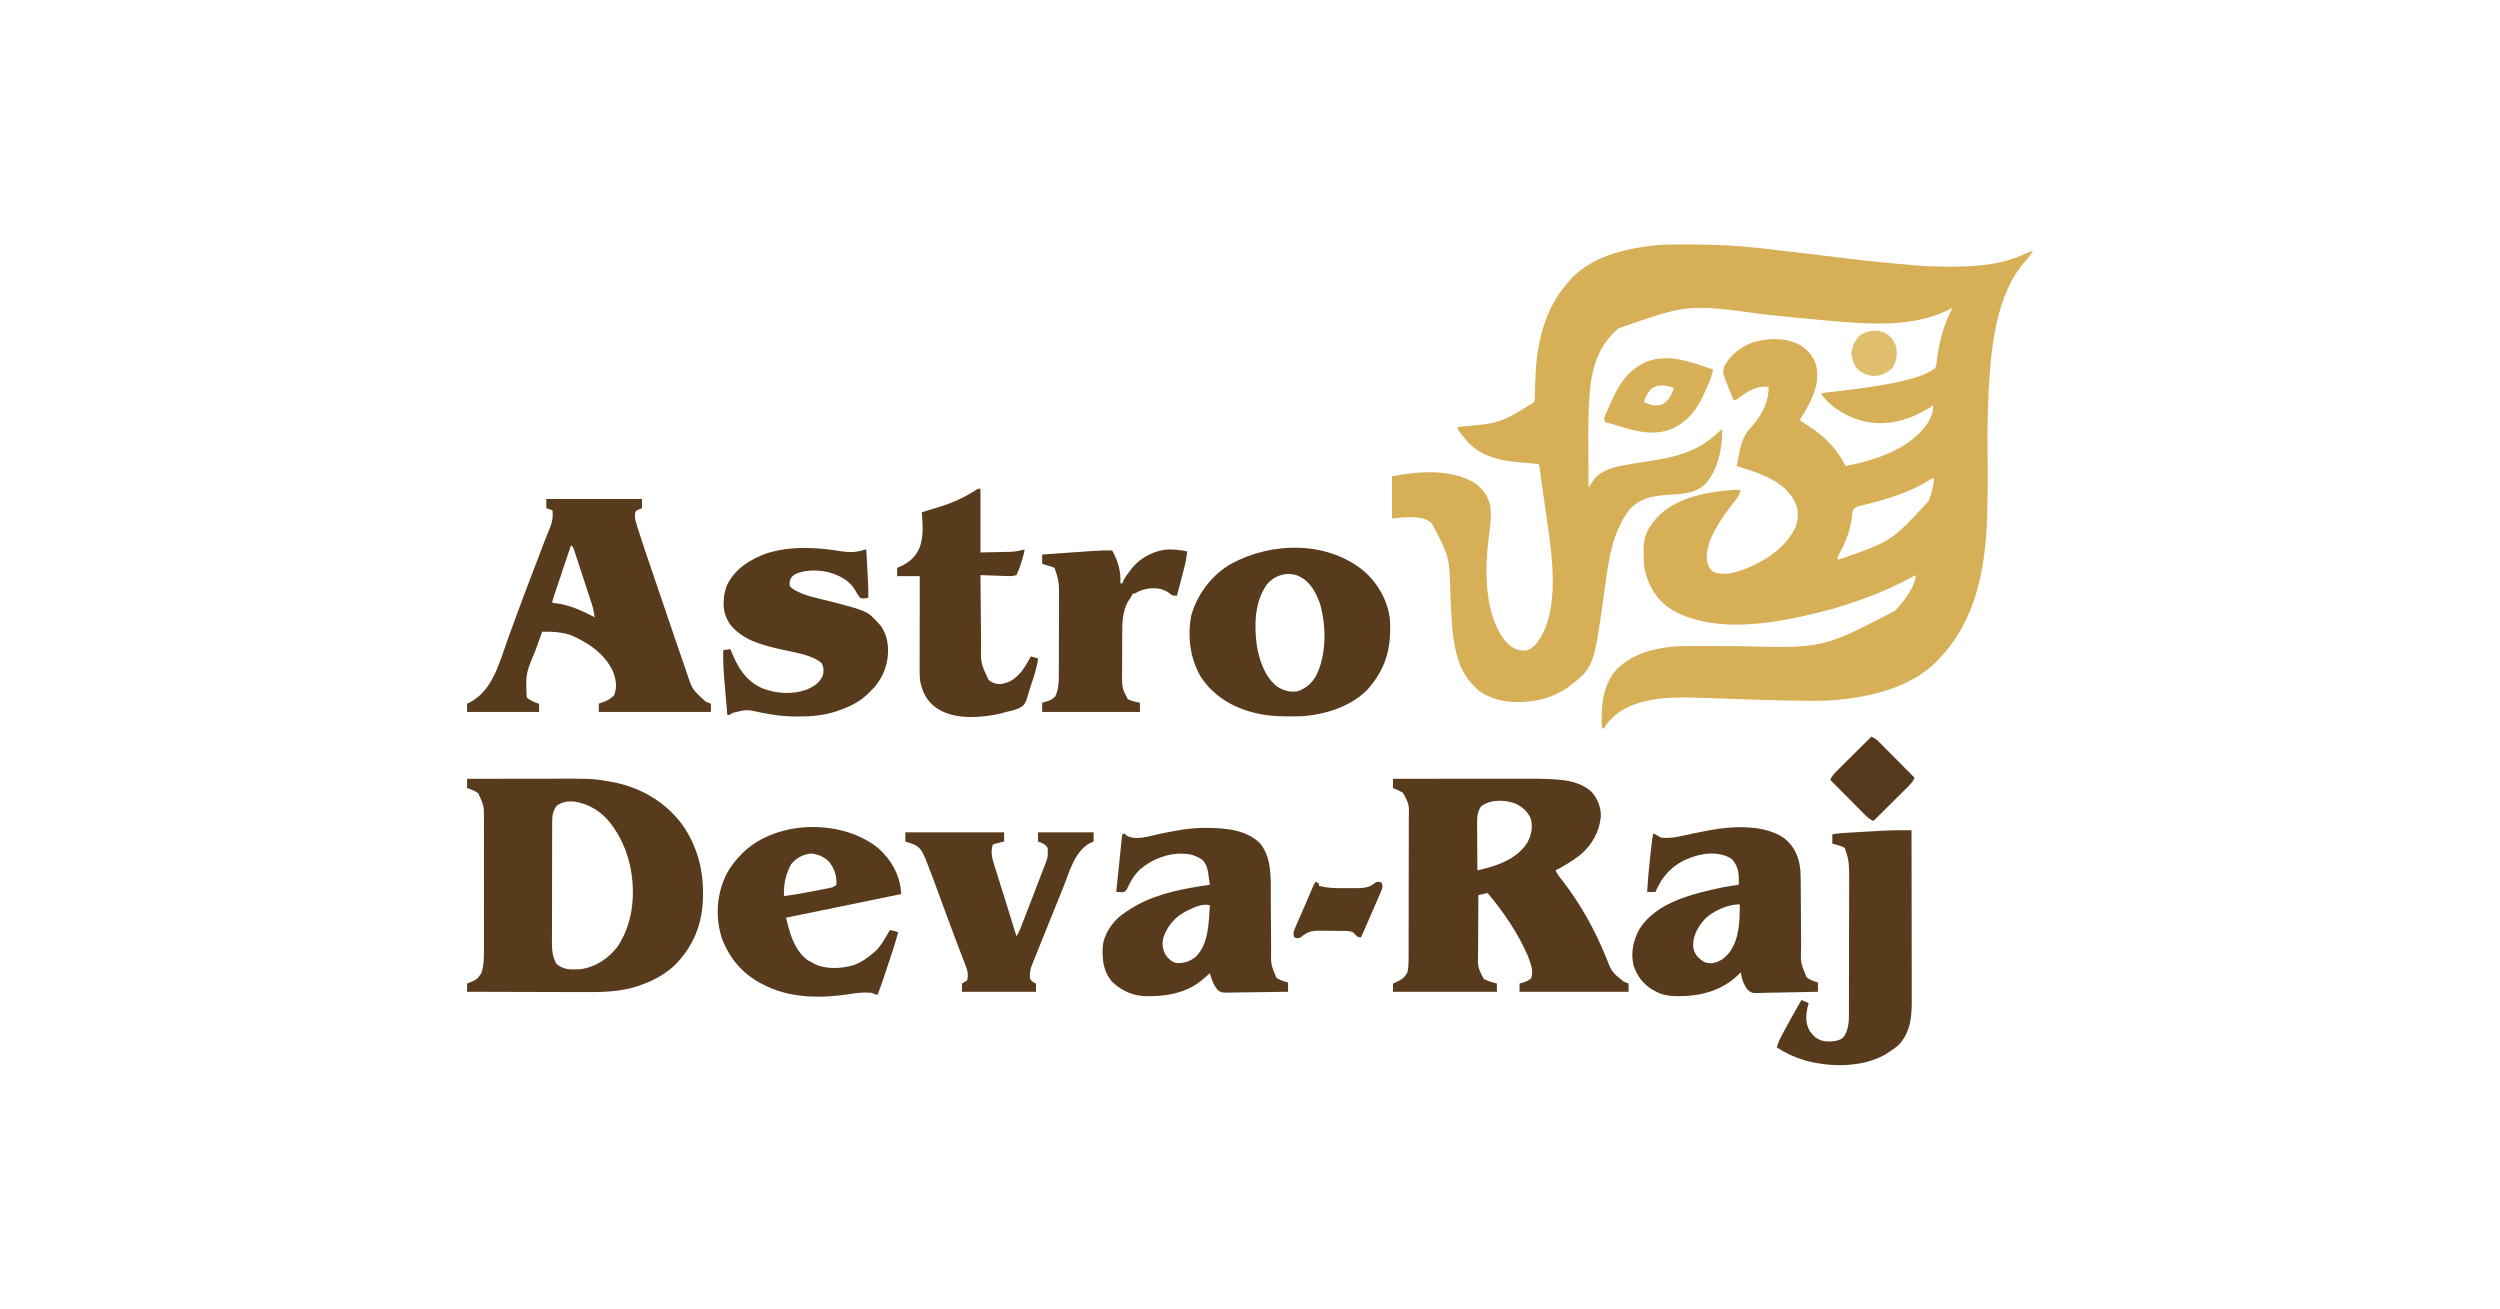
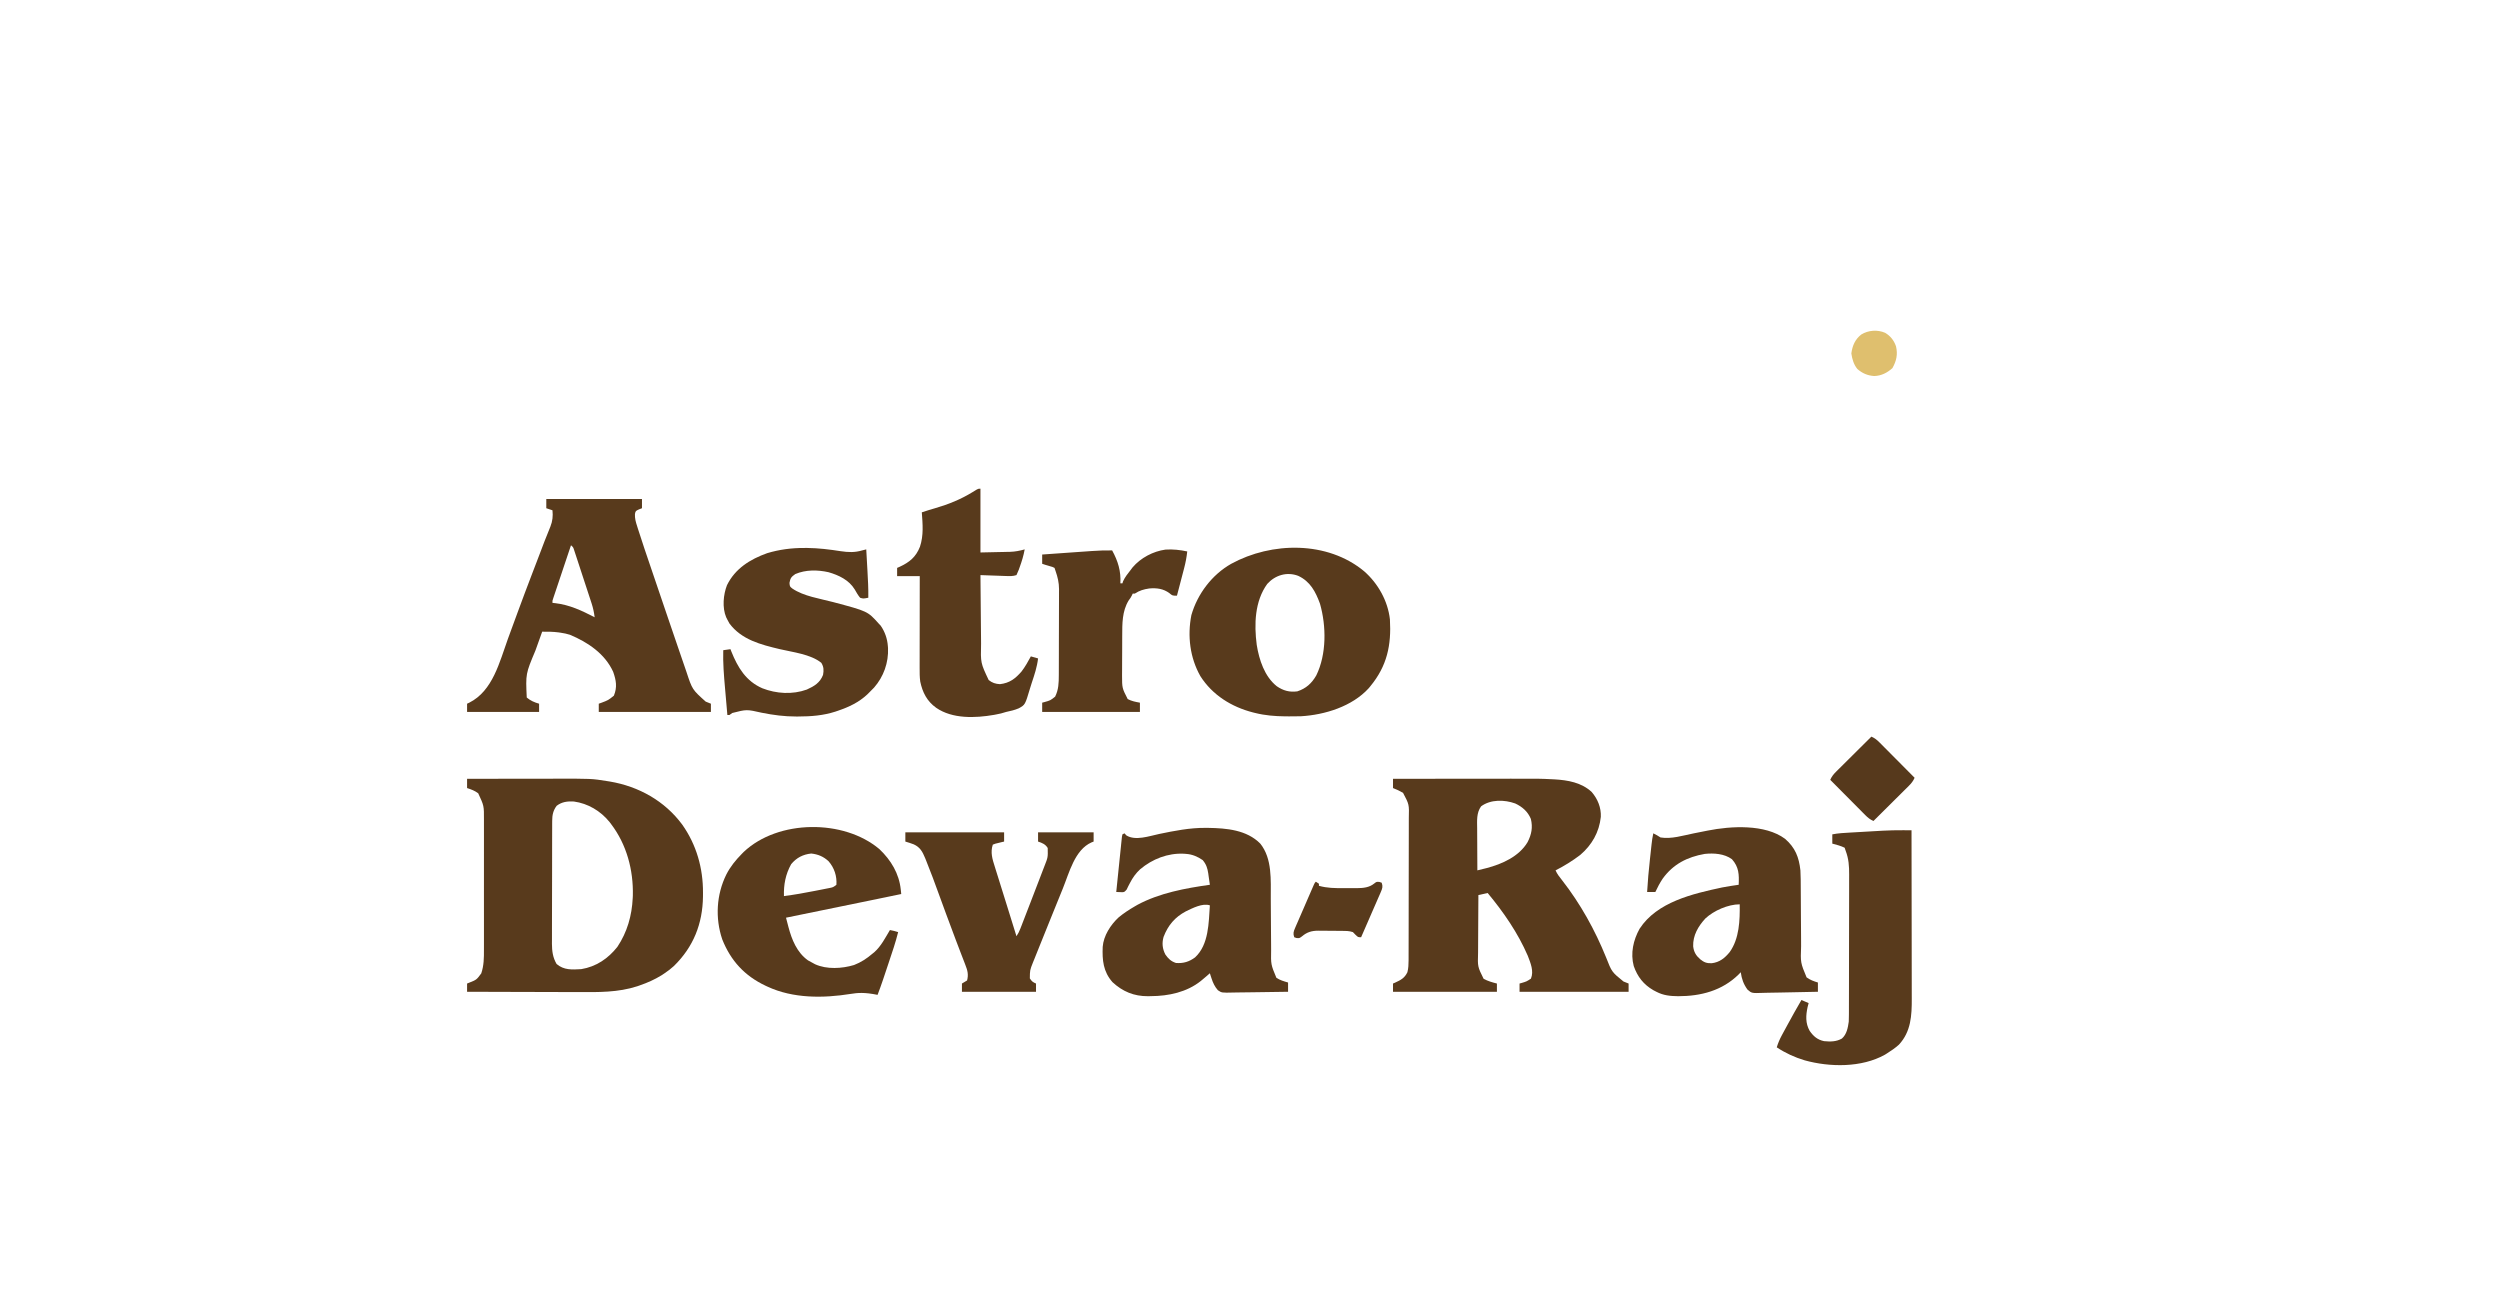
<svg xmlns="http://www.w3.org/2000/svg" width="2430" height="1272">
-   <path d="M0 0 C1.251 0.005 2.502 0.011 3.791 0.016 C25.14 0.122 46.164 0.999 67.375 3.375 C68.546 3.506 69.717 3.637 70.923 3.772 C91.057 6.037 111.174 8.446 131.287 10.88 C175.759 16.327 175.759 16.327 220.375 20.375 C221.658 20.47 222.94 20.565 224.262 20.663 C233.844 21.337 243.395 21.578 253 21.562 C253.737 21.562 254.474 21.561 255.233 21.56 C280.025 21.492 304.603 19.763 327.258 8.828 C329.695 7.692 331.754 6.87 334.375 6.375 C332.463 9.765 330.462 12.471 327.75 15.25 C298.041 48.333 293.516 101.024 291.301 143.238 C291.257 144.077 291.213 144.915 291.167 145.778 C290.211 164.421 290.169 183.03 290.296 201.693 C290.346 209.176 290.378 216.66 290.402 224.145 C290.406 225.354 290.406 225.354 290.411 226.588 C290.444 238.433 290.285 250.262 289.93 262.102 C289.909 262.8 289.889 263.498 289.867 264.217 C288.364 313.803 279.52 364.106 244.375 401.375 C243.701 402.125 243.027 402.875 242.332 403.648 C215.642 432.191 171.622 441.097 134.375 443.375 C128.881 443.534 123.39 443.55 117.895 443.539 C116.691 443.539 116.691 443.539 115.463 443.538 C100.638 443.52 85.829 443.13 71.012 442.648 C69.918 442.613 68.823 442.578 67.696 442.541 C57.523 442.211 47.351 441.868 37.18 441.506 C31.534 441.306 25.888 441.12 20.242 440.942 C18.138 440.873 16.035 440.799 13.932 440.719 C-13.949 439.664 -50.139 438.973 -72.625 458.375 C-78.275 463.881 -78.275 463.881 -82.625 470.375 C-83.285 470.375 -83.945 470.375 -84.625 470.375 C-85.2 450.144 -84.735 429.859 -70.844 413.688 C-53.867 395.994 -28.131 390.83 -4.36 390.327 C1.165 390.272 6.69 390.299 12.216 390.33 C15.405 390.348 18.594 390.358 21.784 390.366 C30.846 390.391 39.909 390.426 48.971 390.471 C130.244 392.521 130.244 392.521 200.188 356.125 C207.825 348.162 220.375 332.698 220.375 321.375 C219.809 321.686 219.243 321.997 218.66 322.318 C184.75 340.827 148.09 353.276 110.375 361.375 C109.428 361.582 108.48 361.789 107.504 362.002 C68.257 370.465 18.52 376.083 -17.625 354.375 C-31.846 345.027 -39.725 331.357 -43.226 314.929 C-44.001 309.969 -43.994 305.01 -44 300 C-44.024 298.94 -44.049 297.881 -44.074 296.789 C-44.118 284.887 -40.504 276.195 -32.625 267.375 C-32.113 266.77 -31.601 266.166 -31.074 265.543 C-12.615 245.252 19.553 240.276 45.348 238.366 C47.375 238.375 47.375 238.375 50.375 239.375 C48.83 244.173 46.085 247.493 43 251.375 C32.276 265.315 15.891 287.622 17.375 306.375 C18.171 311.411 19.382 314.47 23.188 317.938 C32.697 322.235 43.935 319.328 53.293 315.98 C73.277 308.329 93.867 295.103 103.402 275.234 C106.341 267.704 106.859 259.169 103.75 251.625 C102.999 250.186 102.208 248.768 101.375 247.375 C100.986 246.71 100.596 246.045 100.195 245.359 C88.767 228.182 65.097 221.079 46.375 215.375 C46.98 212.022 47.66 208.706 48.375 205.375 C48.585 204.313 48.585 204.313 48.799 203.23 C50.949 192.591 53.275 185.227 60.809 177.211 C70.28 166.745 77.973 152.725 77.375 138.375 C65.4 136.944 56.601 143.129 47.336 150.055 C45.375 151.375 45.375 151.375 43.375 151.375 C42.08 148.168 40.79 144.959 39.5 141.75 C38.953 140.395 38.953 140.395 38.395 139.012 C32.61 124.604 32.61 124.604 34.375 118.375 C40.751 106.498 51.754 98.339 64.52 94.406 C79.196 90.783 94.314 90.586 107.965 97.73 C115.889 102.648 120.774 108.455 123.684 117.355 C127.578 134.363 120.279 149.846 111.742 164.102 C110.622 165.861 109.499 167.618 108.375 169.375 C108.375 170.035 108.375 170.695 108.375 171.375 C110.453 172.81 112.53 174.133 114.688 175.438 C130.871 185.57 143.784 198.194 152.375 215.375 C180.632 209.817 214.706 199.055 231.715 174.152 C235.141 168.42 237.662 163.135 237.375 156.375 C236.611 156.883 235.846 157.391 235.059 157.914 C216.065 170.119 194.585 176.735 171.913 172.295 C154.961 168.515 138.978 159.311 128.375 145.375 C130.571 144.277 132.162 144.072 134.596 143.79 C135.912 143.634 135.912 143.634 137.256 143.475 C138.213 143.364 139.17 143.254 140.156 143.141 C142.205 142.897 144.253 142.653 146.301 142.408 C147.376 142.28 148.45 142.153 149.557 142.021 C167.978 139.821 186.276 137.537 204.375 133.375 C205.118 133.208 205.861 133.041 206.626 132.869 C217.294 130.421 230.495 127.035 239.375 120.375 C240.304 118.252 240.304 118.252 240.5 115.75 C240.711 114.28 240.711 114.28 240.926 112.781 C241.074 111.657 241.222 110.533 241.375 109.375 C244.038 92.195 247.951 76.693 256.375 61.375 C255.839 61.678 255.303 61.981 254.75 62.293 C219.801 80.974 175.67 77.573 137.688 74.25 C135.71 74.083 133.733 73.917 131.755 73.751 C111.83 72.072 91.956 69.995 72.082 67.795 C-1.025 57.929 -1.025 57.929 -68.43 81.516 C-87.696 97.834 -94.328 119.282 -96.445 143.781 C-97.881 162.038 -97.861 180.231 -97.762 198.533 C-97.741 202.818 -97.733 207.103 -97.723 211.389 C-97.702 219.718 -97.668 228.046 -97.625 236.375 C-97.22 235.752 -96.814 235.128 -96.396 234.486 C-95.861 233.671 -95.326 232.856 -94.774 232.017 C-94.245 231.208 -93.716 230.399 -93.171 229.565 C-84.596 217.413 -67.099 215.303 -53.545 212.866 C-49.393 212.168 -45.227 211.575 -41.059 210.978 C-16.759 207.47 6.808 202.376 25.375 185.375 C26.767 184.183 28.163 182.995 29.562 181.812 C30.491 181.008 31.419 180.204 32.375 179.375 C32.738 197.504 28.263 219.939 15.375 233.375 C5.67 242.46 -7.641 242.446 -20.188 243.312 C-34.72 244.342 -47.495 246.402 -57.773 257.746 C-76.281 281.608 -78.801 313.324 -82.871 342.184 C-92.655 411.378 -92.655 411.378 -117.875 430.688 C-127.713 437.374 -137.943 441.315 -149.625 443.375 C-150.723 443.572 -150.723 443.572 -151.844 443.773 C-169.97 446.353 -189.62 444.629 -204.625 433.375 C-207.125 431.062 -207.125 431.062 -209.625 428.375 C-210.098 427.895 -210.571 427.416 -211.059 426.922 C-231.114 405.46 -230.116 368.487 -231.854 341.284 C-232.76 303.261 -232.76 303.261 -250 270.938 C-255.928 265.846 -263.036 264.918 -270.562 265.125 C-271.31 265.13 -272.057 265.135 -272.826 265.141 C-278.194 265.215 -283.22 265.774 -288.625 266.375 C-288.625 252.845 -288.625 239.315 -288.625 225.375 C-263.363 220.323 -230.978 217.838 -208.031 231.973 C-199.871 237.943 -195.48 244.137 -193.07 253.957 C-191.902 262.922 -192.869 271.652 -194.062 280.562 C-195.28 290.173 -196.269 299.692 -196.625 309.375 C-196.666 310.331 -196.708 311.288 -196.75 312.273 C-197.293 336.522 -193.832 369.086 -176.539 387.609 C-170.879 392.702 -166.774 394.868 -159.09 394.688 C-154.111 394.056 -151.44 391.21 -148.062 387.75 C-126.663 359.924 -131.94 312.733 -136.13 280.49 C-137.213 272.441 -138.395 264.407 -139.592 256.374 C-140.434 250.715 -141.238 245.053 -142.027 239.387 C-142.255 237.757 -142.484 236.127 -142.712 234.497 C-143.042 232.134 -143.372 229.771 -143.698 227.408 C-143.998 225.237 -144.303 223.068 -144.609 220.898 C-144.782 219.66 -144.954 218.422 -145.132 217.146 C-145.335 214.475 -145.335 214.475 -146.625 213.375 C-148.737 213.122 -150.856 212.93 -152.977 212.762 C-154.318 212.647 -155.659 212.532 -157 212.416 C-159.101 212.239 -161.202 212.066 -163.304 211.904 C-181.914 210.444 -202.131 206.403 -215.078 191.728 C-224.625 180.364 -224.625 180.364 -224.625 177.375 C-223.926 177.305 -223.228 177.235 -222.508 177.163 C-183.233 173.629 -183.233 173.629 -150.625 153.375 C-149.687 149.941 -149.687 149.941 -149.742 146.109 C-149.717 145.407 -149.693 144.705 -149.667 143.982 C-149.615 142.478 -149.576 140.973 -149.547 139.469 C-149.467 135.5 -149.282 131.536 -149.102 127.57 C-149.067 126.78 -149.033 125.989 -148.998 125.174 C-147.591 95.074 -139.574 62.685 -119.625 39.375 C-119.004 38.594 -118.382 37.813 -117.742 37.008 C-96.756 11.631 -62.246 3.869 -31.013 0.659 C-20.7 -0.205 -10.34 -0.071 0 0 Z M232.312 229.875 C213.29 241.424 192.278 247.642 170.817 252.979 C169.761 253.249 168.705 253.519 167.617 253.797 C166.677 254.03 165.737 254.263 164.769 254.503 C162.215 255.433 161.018 256.23 159.375 258.375 C158.754 261.253 158.754 261.253 158.5 264.562 C156.901 277.109 152.888 288.213 146.878 299.324 C145.992 300.981 145.176 302.675 144.375 304.375 C144.705 305.035 145.035 305.695 145.375 306.375 C196.826 288.598 196.826 288.598 232.852 249.527 C236.108 242.301 237.526 235.231 238.375 227.375 C235.687 227.375 234.574 228.417 232.312 229.875 Z " fill="#D7AF56" transform="translate(1641.625,237.625)" />
  <path d="M0 0 C18.299 -0.023 36.599 -0.041 54.898 -0.052 C63.397 -0.057 71.896 -0.064 80.395 -0.075 C87.812 -0.085 95.229 -0.092 102.647 -0.094 C106.565 -0.095 110.484 -0.098 114.402 -0.106 C142.529 -0.156 142.529 -0.156 154.565 0.424 C155.324 0.46 156.082 0.497 156.863 0.534 C169.946 1.287 183.277 3.612 193.141 12.824 C198.986 19.665 202.393 27.982 202 37 C200.434 51.879 193.328 64.348 182 74 C174.439 79.769 166.469 84.672 158 89 C159.613 92.66 161.886 95.508 164.375 98.625 C182.179 121.421 196.341 146.995 207.183 173.773 C212.659 187.774 212.659 187.774 224 197 C225.654 197.698 227.317 198.375 229 199 C229 201.64 229 204.28 229 207 C194.02 207 159.04 207 123 207 C123 204.36 123 201.72 123 199 C123.615 198.83 124.23 198.66 124.863 198.484 C129.806 197.031 129.806 197.031 134.062 194.25 C137.126 186.898 133.66 179.011 131 172 C121.392 149.78 107.423 129.545 92 111 C87.545 111.99 87.545 111.99 83 113 C82.93 121.971 82.877 130.943 82.845 139.914 C82.829 144.081 82.808 148.247 82.774 152.414 C82.741 156.44 82.723 160.467 82.715 164.493 C82.71 166.024 82.699 167.554 82.683 169.085 C82.247 182.607 82.247 182.607 88.062 194.375 C92.177 196.651 96.461 197.837 101 199 C101 201.64 101 204.28 101 207 C67.67 207 34.34 207 0 207 C0 204.36 0 201.72 0 199 C0.675 198.709 1.351 198.417 2.047 198.117 C7.573 195.578 11.265 193.707 14 188 C14.99 184.118 15.13 180.459 15.14 176.461 C15.143 175.818 15.146 175.175 15.149 174.512 C15.158 172.365 15.16 170.218 15.161 168.071 C15.166 166.529 15.171 164.986 15.176 163.443 C15.189 159.257 15.196 155.071 15.2 150.885 C15.203 148.267 15.207 145.649 15.212 143.031 C15.225 134.834 15.235 126.636 15.239 118.439 C15.243 108.989 15.261 99.54 15.29 90.09 C15.312 82.777 15.322 75.464 15.323 68.151 C15.324 63.787 15.33 59.423 15.348 55.06 C15.364 50.952 15.366 46.845 15.358 42.738 C15.357 41.236 15.361 39.733 15.371 38.231 C15.736 24.942 15.736 24.942 9.75 13.625 C6.57 11.746 3.438 10.348 0 9 C0 6.03 0 3.06 0 0 Z M85.625 26.75 C81.026 33.118 81.736 40.775 81.805 48.277 C81.808 49.444 81.81 50.61 81.813 51.812 C81.824 55.521 81.85 59.229 81.875 62.938 C81.885 65.459 81.894 67.98 81.902 70.502 C81.924 76.668 81.958 82.834 82 89 C83.917 88.53 85.832 88.058 87.748 87.585 C88.815 87.322 89.882 87.06 90.981 86.789 C106.173 82.818 122.557 75.472 130.812 61.562 C134.638 54.088 136.008 47.296 134 39 C131.064 31.862 125.69 27.196 118.789 23.965 C108.211 20.187 94.908 19.91 85.625 26.75 Z " fill="#583A1C" transform="translate(1354,757)" />
  <path d="M0 0 C13.475 -0.023 26.951 -0.041 40.426 -0.052 C46.685 -0.057 52.944 -0.064 59.203 -0.075 C65.259 -0.086 71.315 -0.092 77.371 -0.095 C79.666 -0.097 81.96 -0.1 84.255 -0.106 C120.99 -0.19 120.99 -0.19 136.25 2.25 C137.48 2.444 137.48 2.444 138.736 2.642 C166.766 7.367 192.104 21.476 209.125 44.5 C222.988 64.106 229.427 86.881 229.312 110.75 C229.307 111.981 229.301 113.213 229.295 114.481 C228.943 140.929 220.004 163.434 201 182 C198.147 184.611 195.218 186.858 192 189 C190.548 189.967 190.548 189.967 189.066 190.953 C182.27 195.148 175.364 198.214 167.812 200.812 C167.025 201.09 166.238 201.368 165.427 201.654 C146.785 207.713 127.573 207.417 108.207 207.304 C104.39 207.285 100.573 207.284 96.757 207.28 C89.561 207.271 82.365 207.246 75.169 207.216 C66.963 207.182 58.757 207.166 50.551 207.151 C33.701 207.12 16.85 207.067 0 207 C0 204.36 0 201.72 0 199 C0.603 198.758 1.207 198.515 1.828 198.266 C9.238 195.33 9.238 195.33 13.801 189.112 C16.386 181.4 16.425 173.95 16.388 165.887 C16.392 164.384 16.398 162.882 16.404 161.379 C16.418 157.326 16.413 153.272 16.403 149.218 C16.395 144.96 16.402 140.702 16.407 136.444 C16.413 129.296 16.405 122.147 16.391 114.999 C16.375 106.754 16.38 98.51 16.397 90.266 C16.41 83.165 16.412 76.065 16.404 68.965 C16.4 64.734 16.399 60.503 16.409 56.272 C16.418 52.292 16.411 48.313 16.394 44.334 C16.39 42.88 16.391 41.427 16.398 39.973 C16.47 26.239 16.47 26.239 10.812 14.062 C7.312 11.495 4.126 10.329 0 9 C0 6.03 0 3.06 0 0 Z M87.062 26.25 C83.654 30.795 82.752 35.17 82.733 40.779 C82.724 41.909 82.716 43.039 82.707 44.203 C82.708 45.428 82.709 46.653 82.709 47.915 C82.703 49.217 82.696 50.518 82.689 51.859 C82.671 55.419 82.667 58.979 82.665 62.539 C82.664 64.768 82.66 66.996 82.654 69.224 C82.636 77.01 82.628 84.796 82.629 92.582 C82.631 99.82 82.61 107.057 82.578 114.295 C82.552 120.525 82.541 126.754 82.542 132.984 C82.543 136.697 82.537 140.411 82.516 144.125 C82.493 148.272 82.502 152.42 82.514 156.567 C82.503 157.784 82.492 159.001 82.48 160.255 C82.533 167.457 83.304 173.689 87 180 C94.134 186.094 102.004 185.527 111 185 C125.506 182.611 137.102 174.741 146.105 163.332 C155.635 149.09 160.188 133.009 161 116 C161.041 115.178 161.083 114.355 161.125 113.508 C161.728 88.7 155.137 63.903 140 44 C139.238 42.993 139.238 42.993 138.461 41.965 C129.738 31.237 117.524 23.942 103.75 22.062 C97.463 21.725 92.131 22.368 87.062 26.25 Z " fill="#583A1C" transform="translate(454,757)" />
  <path d="M0 0 C30.69 0 61.38 0 93 0 C93 2.97 93 5.94 93 9 C92.031 9.371 91.061 9.742 90.062 10.125 C86.795 11.667 86.795 11.667 86.168 14.596 C85.958 18.852 86.954 22.336 88.25 26.332 C88.517 27.186 88.783 28.039 89.058 28.919 C93.245 42.161 97.762 55.3 102.237 68.446 C103.53 72.246 104.819 76.047 106.109 79.847 C108.388 86.563 110.671 93.277 112.956 99.991 C114.723 105.184 116.486 110.377 118.249 115.571 C121.298 124.556 124.365 133.534 127.455 142.505 C128.523 145.608 129.585 148.713 130.643 151.819 C131.995 155.785 133.358 159.746 134.73 163.706 C135.231 165.159 135.729 166.614 136.223 168.071 C141.889 185.264 141.889 185.264 154.934 196.961 C156.601 197.692 158.298 198.353 160 199 C160 201.64 160 204.28 160 207 C124.03 207 88.06 207 51 207 C51 204.36 51 201.72 51 199 C51.82 198.709 52.64 198.417 53.484 198.117 C60.192 195.612 60.192 195.612 65.688 191.188 C69.088 182.928 67.919 176.273 65 168 C56.962 150.363 40.359 139.27 23 132 C20.015 131.05 17.099 130.435 14 130 C13.261 129.89 12.523 129.781 11.762 129.668 C6.493 128.986 1.306 128.961 -4 129 C-5.644 133.565 -7.279 138.132 -8.907 142.702 C-9.46 144.25 -10.014 145.796 -10.571 147.342 C-20.076 169.958 -20.076 169.958 -19 193 C-15.301 196.111 -11.623 197.679 -7 199 C-7 201.64 -7 204.28 -7 207 C-30.1 207 -53.2 207 -77 207 C-77 204.36 -77 201.72 -77 199 C-76.299 198.671 -75.597 198.343 -74.875 198.004 C-51.944 186.507 -45.447 158.374 -37.284 135.89 C-35.855 131.961 -34.411 128.037 -32.967 124.114 C-32.388 122.539 -31.809 120.964 -31.23 119.389 C-30.802 118.225 -30.802 118.225 -30.365 117.038 C-29.507 114.705 -28.651 112.371 -27.796 110.036 C-23.248 97.634 -18.602 85.272 -13.875 72.938 C-13.572 72.145 -13.268 71.353 -12.956 70.536 C-11.822 67.574 -10.688 64.611 -9.55 61.65 C-7.993 57.596 -6.444 53.54 -4.903 49.48 C-4.368 48.07 -4.368 48.07 -3.822 46.632 C-3.133 44.816 -2.445 43.001 -1.758 41.185 C0.076 36.354 1.989 31.572 4 26.812 C6.103 21.425 6.583 16.736 6 11 C4.02 10.34 2.04 9.68 0 9 C0 6.03 0 3.06 0 0 Z M24 45 C21.65 52.005 19.302 59.011 16.959 66.019 C15.871 69.272 14.782 72.525 13.69 75.778 C12.436 79.515 11.187 83.253 9.938 86.992 C9.544 88.163 9.15 89.334 8.744 90.54 C8.204 92.162 8.204 92.162 7.652 93.816 C7.333 94.771 7.013 95.726 6.683 96.709 C5.905 98.921 5.905 98.921 6 101 C6.86 101.086 7.72 101.173 8.605 101.262 C22.762 102.944 34.521 108.508 47 115 C46.43 110.347 45.538 106.091 44.082 101.637 C43.688 100.423 43.295 99.209 42.889 97.958 C42.459 96.653 42.028 95.348 41.598 94.043 C41.155 92.69 40.713 91.337 40.271 89.984 C39.348 87.162 38.42 84.34 37.49 81.52 C36.297 77.903 35.114 74.283 33.935 70.662 C33.026 67.873 32.111 65.086 31.194 62.3 C30.756 60.966 30.32 59.63 29.885 58.294 C29.278 56.433 28.663 54.574 28.047 52.716 C27.699 51.657 27.351 50.599 26.993 49.509 C26.145 46.88 26.145 46.88 24 45 Z " fill="#583A1C" transform="translate(531,485)" />
  <path d="M0 0 C13.439 11.785 22.993 28.771 25 46.688 C26.497 71.776 22.233 91.996 6 111.688 C5.495 112.306 4.989 112.925 4.469 113.562 C-11.693 131.373 -38.279 139.545 -61.566 140.894 C-65.276 140.99 -68.977 141.016 -72.688 141 C-74.003 140.995 -75.319 140.99 -76.674 140.985 C-86.717 140.865 -96.255 140.135 -106 137.688 C-107.014 137.438 -107.014 137.438 -108.049 137.184 C-128.896 131.857 -147.535 120.314 -159.25 101.875 C-169.409 83.927 -171.939 62.83 -168 42.625 C-162.079 21.97 -147.933 3.261 -129.237 -7.309 C-89.926 -28.782 -35.741 -29.726 0 0 Z M-94.219 12.238 C-106.436 29.037 -107.059 51.575 -104.461 71.469 C-102.142 86.011 -96.89 102.201 -85 111.688 C-78.694 116.02 -72.592 117.708 -65 116.688 C-56.519 113.921 -50.951 108.842 -46.566 101.184 C-36.495 80.652 -36.77 53.252 -42.965 31.523 C-47.239 19.815 -52.42 9.888 -64.105 4.414 C-75.031 0.224 -86.493 3.674 -94.219 12.238 Z " fill="#583A1C" transform="translate(1326,555.312)" />
  <path d="M0 0 C0.916 0.005 1.831 0.01 2.775 0.015 C20.563 0.312 40.152 1.969 53.312 15.312 C65.088 29.954 63.439 50.909 63.512 68.704 C63.524 71.366 63.543 74.029 63.565 76.691 C63.626 84.25 63.681 91.809 63.714 99.368 C63.735 104.021 63.77 108.673 63.815 113.325 C63.829 115.084 63.837 116.843 63.841 118.603 C63.595 132.801 63.595 132.801 68.938 145.688 C72.494 148.121 76.183 149.098 80.312 150.312 C80.312 153.282 80.312 156.252 80.312 159.312 C71.811 159.475 63.31 159.599 54.807 159.675 C50.859 159.712 46.911 159.761 42.963 159.841 C39.151 159.917 35.339 159.959 31.526 159.977 C30.074 159.99 28.622 160.015 27.17 160.053 C15.826 160.337 15.826 160.337 12.102 157.816 C9.104 154.422 7.322 150.688 5.938 146.375 C5.62 145.417 5.303 144.459 4.977 143.473 C4.757 142.76 4.538 142.047 4.312 141.312 C3.322 142.179 2.333 143.045 1.312 143.938 C-0.017 145.067 -1.35 146.192 -2.688 147.312 C-3.301 147.827 -3.915 148.341 -4.547 148.871 C-18.223 159.75 -35.828 163.474 -52.938 163.562 C-54.417 163.593 -54.417 163.593 -55.926 163.625 C-69.44 163.696 -80.482 159.112 -90.348 149.961 C-99.408 139.706 -100.37 128.583 -99.862 115.602 C-99.04 104.836 -92.191 94.261 -84.438 87.062 C-79.498 82.967 -74.235 79.524 -68.688 76.312 C-67.82 75.81 -66.952 75.307 -66.059 74.789 C-44.681 63.294 -19.486 58.658 4.312 55.312 C3.914 52.434 3.495 49.561 3.062 46.688 C2.898 45.475 2.898 45.475 2.73 44.238 C1.93 39.053 0.795 35.421 -2.688 31.312 C-7.436 28.014 -12.893 25.667 -18.688 25.312 C-19.799 25.22 -19.799 25.22 -20.934 25.125 C-36.619 24.379 -51.545 30.257 -63.441 40.223 C-67.67 44.157 -70.678 48.356 -73.324 53.484 C-73.898 54.583 -74.471 55.681 -75.062 56.812 C-75.817 58.375 -75.817 58.375 -76.586 59.969 C-78.688 62.312 -78.688 62.312 -80.643 62.541 C-83.665 62.427 -83.665 62.427 -86.688 62.312 C-85.951 55.027 -85.204 47.743 -84.444 40.46 C-84.092 37.078 -83.743 33.696 -83.402 30.314 C-83.01 26.428 -82.603 22.544 -82.195 18.66 C-82.074 17.44 -81.953 16.221 -81.829 14.964 C-81.709 13.843 -81.589 12.722 -81.465 11.567 C-81.363 10.574 -81.261 9.581 -81.156 8.559 C-81.001 7.817 -80.847 7.076 -80.688 6.312 C-80.028 5.982 -79.368 5.652 -78.688 5.312 C-77.79 6.303 -77.79 6.303 -76.875 7.312 C-68.059 12.844 -54.575 7.946 -45 5.938 C-30.115 2.848 -15.277 -0.102 0 0 Z M-19.125 81.188 C-29.689 86.834 -36.333 94.635 -40.688 105.938 C-42.421 111.966 -41.841 117.567 -38.938 123.125 C-36.035 127.236 -33.481 129.715 -28.688 131.312 C-21.504 131.876 -15.808 130.165 -10.062 125.875 C3.365 113.459 3.122 92.132 4.312 75.312 C-2.895 72.91 -12.568 78.05 -19.125 81.188 Z " fill="#583A1C" transform="translate(1171.688,804.688)" />
  <path d="M0 0 C9.905 8.543 13.562 17.873 14.961 30.691 C15.281 36.429 15.28 42.176 15.296 47.921 C15.305 50.786 15.325 53.65 15.349 56.515 C15.405 63.624 15.441 70.733 15.477 77.842 C15.508 83.869 15.547 89.896 15.597 95.923 C15.617 98.727 15.625 101.532 15.633 104.336 C15.035 120.423 15.035 120.423 20.961 134.691 C24.389 137.193 27.916 138.468 31.961 139.691 C31.961 142.661 31.961 145.631 31.961 148.691 C23.477 148.924 14.994 149.101 6.508 149.21 C2.566 149.262 -1.373 149.332 -5.313 149.446 C-9.119 149.555 -12.923 149.614 -16.731 149.64 C-18.18 149.659 -19.628 149.695 -21.076 149.749 C-32.35 150.154 -32.35 150.154 -36.48 146.579 C-40.358 141.255 -42.099 136.169 -43.039 129.691 C-43.658 130.351 -44.277 131.011 -44.914 131.691 C-61.077 147.628 -81.665 152.991 -103.88 153.006 C-111.569 152.908 -118.124 152.298 -125.039 148.691 C-125.998 148.194 -126.957 147.696 -127.945 147.184 C-137.5 141.661 -143.418 134.076 -147.039 123.691 C-150.352 111.267 -147.488 98.483 -141.352 87.441 C-124.371 61.36 -89.689 53.422 -61.259 47.322 C-55.88 46.268 -50.465 45.463 -45.039 44.691 C-44.584 34.742 -44.779 27.471 -51.602 19.816 C-59.057 14.417 -69.184 13.76 -78.039 14.691 C-94.917 17.661 -108.639 24.522 -118.914 38.754 C-121.667 42.913 -123.945 47.168 -126.039 51.691 C-128.679 51.691 -131.319 51.691 -134.039 51.691 C-133.436 41.097 -132.471 30.573 -131.31 20.026 C-131.036 17.535 -130.768 15.043 -130.5 12.551 C-130.326 10.949 -130.151 9.348 -129.977 7.746 C-129.858 6.641 -129.858 6.641 -129.737 5.514 C-129.331 1.863 -128.832 -1.72 -128.039 -5.309 C-125.545 -4.105 -123.358 -2.854 -121.039 -1.309 C-110.621 0.469 -99.087 -3.192 -88.914 -5.246 C-86.085 -5.81 -83.256 -6.37 -80.426 -6.927 C-78.677 -7.272 -76.928 -7.621 -75.18 -7.976 C-52.54 -12.48 -19.421 -14.403 0 0 Z M-77.414 77.441 C-84.427 85.068 -89.6 93.909 -89.281 104.457 C-88.685 109.961 -86.548 113.496 -82.477 117.066 C-78.73 120.08 -76.268 121.064 -71.316 120.957 C-63.608 120.058 -58.557 115.963 -53.758 110.098 C-44.406 97.005 -43.802 79.234 -44.039 63.691 C-55.36 63.691 -69.323 69.855 -77.414 77.441 Z " fill="#583A1C" transform="translate(1735.039,815.309)" />
-   <path d="M0 0 C11.265 10.699 19.121 23.729 20.744 39.355 C20.829 40.156 20.914 40.958 21.001 41.784 C21.062 42.39 21.124 42.996 21.188 43.621 C11.709 45.581 2.229 47.539 -7.25 49.496 C-7.956 49.642 -8.663 49.788 -9.39 49.938 C-36.523 55.54 -63.664 61.098 -90.812 66.621 C-90.196 68.992 -89.576 71.361 -88.953 73.73 C-88.781 74.394 -88.609 75.057 -88.432 75.74 C-85.197 88.001 -80.17 100.443 -69.5 108.059 C-67.961 108.954 -66.397 109.809 -64.812 110.621 C-64.061 111.032 -63.309 111.444 -62.535 111.867 C-51.212 117.037 -36.388 116.15 -24.688 112.621 C-17.879 109.984 -12.342 106.35 -6.812 101.621 C-6.192 101.124 -5.572 100.626 -4.934 100.113 C1.616 94.308 5.751 86.058 10.188 78.621 C12.95 79.144 15.514 79.73 18.188 80.621 C15.731 90.573 12.403 100.246 9.145 109.956 C8.187 112.811 7.234 115.668 6.281 118.525 C5.667 120.363 5.052 122.201 4.438 124.039 C4.156 124.882 3.875 125.725 3.585 126.593 C1.888 131.645 0.086 136.642 -1.812 141.621 C-3.981 141.115 -5.812 140.621 -7.812 139.621 C-14.64 139.009 -21.187 139.612 -27.916 140.698 C-54.608 144.965 -83.893 145.228 -108.812 133.621 C-109.403 133.348 -109.994 133.075 -110.603 132.794 C-130.936 123.222 -144.5 108.561 -152.812 87.621 C-159.765 66.995 -158.477 44.142 -148.812 24.621 C-144.88 16.951 -139.842 10.755 -133.812 4.621 C-133.198 3.993 -132.583 3.366 -131.949 2.719 C-98.441 -28.924 -34.641 -29.301 0 0 Z M-85.812 14.621 C-91.253 24.4 -93.169 34.56 -92.812 45.621 C-82.762 44.316 -72.847 42.577 -62.913 40.589 C-60.525 40.114 -58.136 39.65 -55.746 39.188 C-54.221 38.885 -52.696 38.582 -51.172 38.277 C-50.461 38.141 -49.749 38.004 -49.016 37.864 C-45.002 37.079 -45.002 37.079 -41.812 34.621 C-41.238 26.136 -43.854 18.186 -49.418 11.77 C-54.352 7.185 -59.655 4.959 -66.312 4.246 C-74.345 5.107 -80.621 8.329 -85.812 14.621 Z " fill="#583A1C" transform="translate(854.812,825.379)" />
+   <path d="M0 0 C11.265 10.699 19.121 23.729 20.744 39.355 C20.829 40.156 20.914 40.958 21.001 41.784 C21.062 42.39 21.124 42.996 21.188 43.621 C11.709 45.581 2.229 47.539 -7.25 49.496 C-7.956 49.642 -8.663 49.788 -9.39 49.938 C-36.523 55.54 -63.664 61.098 -90.812 66.621 C-90.196 68.992 -89.576 71.361 -88.953 73.73 C-88.781 74.394 -88.609 75.057 -88.432 75.74 C-85.197 88.001 -80.17 100.443 -69.5 108.059 C-67.961 108.954 -66.397 109.809 -64.812 110.621 C-64.061 111.032 -63.309 111.444 -62.535 111.867 C-51.212 117.037 -36.388 116.15 -24.688 112.621 C-17.879 109.984 -12.342 106.35 -6.812 101.621 C-6.192 101.124 -5.572 100.626 -4.934 100.113 C1.616 94.308 5.751 86.058 10.188 78.621 C12.95 79.144 15.514 79.73 18.188 80.621 C15.731 90.573 12.403 100.246 9.145 109.956 C8.187 112.811 7.234 115.668 6.281 118.525 C5.667 120.363 5.052 122.201 4.438 124.039 C4.156 124.882 3.875 125.725 3.585 126.593 C1.888 131.645 0.086 136.642 -1.812 141.621 C-14.64 139.009 -21.187 139.612 -27.916 140.698 C-54.608 144.965 -83.893 145.228 -108.812 133.621 C-109.403 133.348 -109.994 133.075 -110.603 132.794 C-130.936 123.222 -144.5 108.561 -152.812 87.621 C-159.765 66.995 -158.477 44.142 -148.812 24.621 C-144.88 16.951 -139.842 10.755 -133.812 4.621 C-133.198 3.993 -132.583 3.366 -131.949 2.719 C-98.441 -28.924 -34.641 -29.301 0 0 Z M-85.812 14.621 C-91.253 24.4 -93.169 34.56 -92.812 45.621 C-82.762 44.316 -72.847 42.577 -62.913 40.589 C-60.525 40.114 -58.136 39.65 -55.746 39.188 C-54.221 38.885 -52.696 38.582 -51.172 38.277 C-50.461 38.141 -49.749 38.004 -49.016 37.864 C-45.002 37.079 -45.002 37.079 -41.812 34.621 C-41.238 26.136 -43.854 18.186 -49.418 11.77 C-54.352 7.185 -59.655 4.959 -66.312 4.246 C-74.345 5.107 -80.621 8.329 -85.812 14.621 Z " fill="#583A1C" transform="translate(854.812,825.379)" />
  <path d="M0 0 C1.134 -0.003 2.269 -0.005 3.437 -0.008 C14.348 0.111 25.035 1.448 35.8 3.127 C43.306 4.232 49.382 4.514 56.688 2.375 C58.02 2.038 59.353 1.704 60.688 1.375 C60.976 6.461 61.261 11.547 61.542 16.634 C61.638 18.36 61.735 20.086 61.833 21.812 C62.336 30.674 62.833 39.495 62.688 48.375 C57.712 49.335 57.712 49.335 54.688 48.375 C52.595 45.826 51.086 43.135 49.457 40.27 C43.859 31.112 34.01 26.451 24 23.562 C13.436 21.186 1.766 21.026 -8.312 25.375 C-12.166 28.095 -13.123 29.296 -13.938 33.938 C-13.644 37.463 -13.644 37.463 -11.152 39.439 C-0.146 46.941 15.638 49.198 28.386 52.573 C62.039 61.51 62.039 61.51 72.688 73.375 C73.368 74.097 74.049 74.819 74.75 75.562 C78.835 81.492 81.165 88.196 81.688 95.375 C81.739 96.014 81.791 96.654 81.844 97.312 C82.467 111.445 77.572 125.102 68.312 135.688 C66.792 137.271 65.252 138.835 63.688 140.375 C63.049 141.012 62.411 141.649 61.754 142.305 C53.418 150.104 43.928 154.558 33.25 158.188 C32.405 158.478 31.56 158.768 30.689 159.066 C18.863 162.892 6.996 163.788 -5.375 163.812 C-6.403 163.817 -6.403 163.817 -7.452 163.822 C-18.859 163.835 -29.607 162.421 -40.807 160.174 C-55.576 156.829 -55.576 156.829 -69.602 160.41 C-70.496 161.059 -71.391 161.707 -72.312 162.375 C-72.972 162.375 -73.632 162.375 -74.312 162.375 C-74.891 155.814 -75.46 149.253 -76.021 142.691 C-76.213 140.465 -76.407 138.24 -76.604 136.014 C-77.682 123.778 -78.672 111.666 -78.312 99.375 C-74.847 98.88 -74.847 98.88 -71.312 98.375 C-71.021 99.125 -70.73 99.875 -70.43 100.648 C-64.191 116.226 -56.232 129.447 -40.312 136.375 C-26.738 141.712 -10.946 142.656 2.879 137.637 C10.175 134.359 15.712 131.009 18.688 123.375 C19.502 118.823 19.446 115.612 17 111.625 C6.572 103.194 -10.764 101.347 -23.448 98.328 C-41.741 93.951 -60.503 89.227 -72.312 73.375 C-73.543 71.277 -73.543 71.277 -74.5 69.312 C-74.824 68.662 -75.147 68.011 -75.48 67.34 C-79.428 58.018 -78.278 45.416 -74.695 36.184 C-66.694 19.933 -52.176 10.986 -35.629 5.055 C-23.955 1.541 -12.174 -0.013 0 0 Z " fill="#583A1C" transform="translate(781.312,532.625)" />
  <path d="M0 0 C1.242 0.002 1.242 0.002 2.508 0.004 C4.53 0.007 6.552 0.011 8.574 0.016 C8.621 23.148 8.656 46.279 8.678 69.411 C8.688 80.152 8.702 90.893 8.725 101.634 C8.745 110.999 8.758 120.365 8.762 129.73 C8.765 134.686 8.771 139.642 8.786 144.597 C8.799 149.269 8.803 153.941 8.8 158.613 C8.801 160.321 8.805 162.028 8.813 163.736 C8.883 180.051 8.08 195.821 -3.668 208.43 C-7.306 211.713 -11.284 214.414 -15.426 217.016 C-16.329 217.587 -16.329 217.587 -17.25 218.169 C-39.987 230.891 -70.904 230.417 -95.315 223.65 C-105.005 220.739 -113.983 216.618 -122.426 211.016 C-121.132 206.821 -119.54 203.092 -117.449 199.235 C-116.864 198.151 -116.279 197.068 -115.676 195.951 C-114.748 194.251 -114.748 194.251 -113.801 192.516 C-113.173 191.358 -112.545 190.2 -111.898 189.007 C-107.515 180.947 -103.061 172.934 -98.426 165.016 C-96.116 166.006 -93.806 166.996 -91.426 168.016 C-91.756 169.274 -92.086 170.532 -92.426 171.829 C-94.203 179.946 -94.639 187.607 -90.426 195.016 C-86.796 200.292 -82.757 203.72 -76.426 205.016 C-70.273 205.599 -64.548 205.628 -59.082 202.481 C-54.366 198.31 -53.277 191.977 -52.426 186.016 C-52.334 183.825 -52.291 181.632 -52.285 179.44 C-52.28 178.133 -52.274 176.827 -52.268 175.481 C-52.267 174.045 -52.266 172.609 -52.265 171.173 C-52.26 169.652 -52.255 168.13 -52.25 166.609 C-52.237 162.485 -52.23 158.36 -52.226 154.236 C-52.223 151.656 -52.219 149.076 -52.214 146.496 C-52.2 138.413 -52.191 130.331 -52.187 122.248 C-52.182 112.936 -52.165 103.625 -52.136 94.313 C-52.114 87.103 -52.104 79.893 -52.103 72.682 C-52.102 68.382 -52.096 64.081 -52.078 59.781 C-52.062 55.732 -52.059 51.684 -52.068 47.636 C-52.069 46.157 -52.065 44.677 -52.055 43.198 C-52.003 34.927 -52.461 27.775 -55.426 20.016 C-55.921 18.531 -55.921 18.531 -56.426 17.016 C-60.222 15.118 -64.344 14.137 -68.426 13.016 C-68.426 10.046 -68.426 7.076 -68.426 4.016 C-62.614 2.861 -56.782 2.595 -50.879 2.262 C-49.754 2.197 -48.629 2.132 -47.469 2.065 C-45.086 1.928 -42.702 1.793 -40.318 1.659 C-36.73 1.457 -33.142 1.246 -29.555 1.034 C-27.225 0.901 -24.896 0.769 -22.566 0.637 C-21.519 0.575 -20.471 0.512 -19.392 0.448 C-12.922 0.095 -6.478 -0.018 0 0 Z " fill="#583A1C" transform="translate(1849.426,806.984)" />
  <path d="M0 0 C0 20.46 0 40.92 0 62 C8.415 61.814 8.415 61.814 17 61.625 C18.754 61.591 20.509 61.557 22.316 61.522 C23.732 61.487 25.147 61.451 26.562 61.414 C27.635 61.397 27.635 61.397 28.729 61.38 C33.746 61.238 38.165 60.356 43 59 C41.917 65.063 40.162 70.725 38.062 76.5 C37.81 77.219 37.557 77.937 37.296 78.678 C36.621 80.488 35.819 82.25 35 84 C31.459 85.18 28.376 85.024 24.707 84.879 C23.648 84.843 23.648 84.843 22.568 84.807 C20.316 84.731 18.064 84.647 15.812 84.562 C14.285 84.509 12.757 84.457 11.229 84.404 C7.485 84.275 3.743 84.139 0 84 C0.085 94.632 0.18 105.264 0.288 115.896 C0.337 120.833 0.384 125.771 0.422 130.709 C0.459 135.481 0.505 140.253 0.558 145.025 C0.576 146.839 0.592 148.652 0.603 150.466 C0.145 169.401 0.145 169.401 8 186 C11.49 188.774 14.561 189.744 19 190 C28.33 188.926 33.916 184.642 39.965 177.66 C43.476 173.07 46.253 168.074 49 163 C51.31 163.66 53.62 164.32 56 165 C55.047 173.289 52.46 180.973 49.822 188.861 C49.234 190.656 48.671 192.459 48.134 194.269 C43.419 210.084 43.419 210.084 37.264 213.467 C33.278 215.179 29.239 216.118 25 217 C23.325 217.485 21.65 217.971 19.977 218.461 C18.531 218.787 17.08 219.092 15.625 219.375 C14.815 219.534 14.006 219.692 13.172 219.856 C-4.999 223.014 -27.223 223.889 -43 213 C-51.95 206.623 -56.309 198.092 -58.529 187.468 C-59.131 183.034 -59.131 178.701 -59.114 174.231 C-59.114 173.264 -59.114 172.298 -59.114 171.302 C-59.113 168.121 -59.106 164.939 -59.098 161.758 C-59.096 159.547 -59.094 157.336 -59.093 155.125 C-59.09 149.315 -59.08 143.505 -59.069 137.695 C-59.058 131.763 -59.054 125.831 -59.049 119.898 C-59.038 108.266 -59.021 96.633 -59 85 C-66.26 85 -73.52 85 -81 85 C-81 82.36 -81 79.72 -81 77 C-80.215 76.66 -79.43 76.319 -78.621 75.969 C-68.961 71.512 -62.718 66.421 -58.781 56.375 C-55.13 45.275 -56.168 34.485 -57 23 C-52.691 21.519 -48.347 20.215 -43.972 18.946 C-30.847 15.111 -19.292 10.446 -7.609 3.302 C-6.91 2.876 -6.212 2.45 -5.492 2.012 C-4.867 1.625 -4.241 1.237 -3.597 0.839 C-2 0 -2 0 0 0 Z " fill="#583A1C" transform="translate(953,475)" />
  <path d="M0 0 C31.68 0 63.36 0 96 0 C96 2.97 96 5.94 96 9 C95.218 9.182 94.435 9.364 93.629 9.551 C92.617 9.802 91.605 10.054 90.562 10.312 C89.553 10.556 88.544 10.8 87.504 11.051 C86.678 11.364 85.851 11.677 85 12 C82.485 19.545 84.639 26.194 86.965 33.48 C87.274 34.48 87.583 35.479 87.901 36.508 C88.903 39.738 89.92 42.963 90.938 46.188 C91.627 48.4 92.315 50.613 93.002 52.826 C94.363 57.201 95.729 61.575 97.102 65.946 C98.747 71.187 100.378 76.432 102 81.68 C103.992 88.122 105.991 94.563 108 101 C109.708 98.438 110.732 96.377 111.828 93.542 C112.18 92.639 112.531 91.736 112.893 90.805 C113.27 89.824 113.647 88.843 114.035 87.832 C114.433 86.806 114.83 85.779 115.24 84.722 C116.086 82.534 116.931 80.346 117.774 78.157 C119.03 74.897 120.291 71.639 121.553 68.381 C123.629 63.013 125.693 57.641 127.749 52.266 C128.596 50.055 129.446 47.845 130.298 45.637 C131.559 42.369 132.81 39.097 134.059 35.824 C134.632 34.345 134.632 34.345 135.218 32.836 C138.595 24.267 138.595 24.267 138.375 15.25 C136.105 11.535 133.024 10.341 129 9 C129 6.03 129 3.06 129 0 C146.82 0 164.64 0 183 0 C183 2.97 183 5.94 183 9 C182.348 9.257 181.695 9.513 181.023 9.777 C164.663 16.944 159.35 39.211 153 54.812 C152.676 55.607 152.351 56.402 152.017 57.221 C149.773 62.724 147.543 68.233 145.316 73.744 C144.142 76.648 142.966 79.551 141.789 82.454 C139.137 88.995 136.496 95.54 133.871 102.091 C132.559 105.366 131.243 108.639 129.917 111.908 C128.42 115.6 126.944 119.299 125.469 123 C125.016 124.109 124.564 125.218 124.098 126.36 C121.082 133.966 121.082 133.966 121 142 C123.007 145.011 123.839 145.63 127 147 C127 149.64 127 152.28 127 155 C103.24 155 79.48 155 55 155 C55 152.36 55 149.72 55 147 C56.636 145.951 58.305 144.951 60 144 C61.526 138.305 60.453 134.225 58.336 128.914 C58.036 128.124 57.737 127.334 57.428 126.521 C56.425 123.883 55.4 121.254 54.375 118.625 C53.285 115.775 52.2 112.923 51.116 110.071 C50.337 108.026 49.557 105.982 48.775 103.938 C45.618 95.676 42.546 87.383 39.504 79.078 C39.273 78.447 39.041 77.816 38.803 77.166 C36.73 71.509 34.66 65.852 32.592 60.193 C26.527 43.563 26.527 43.563 20.051 27.09 C19.778 26.418 19.505 25.746 19.224 25.054 C16.647 18.863 14.382 14.546 8.18 11.711 C5.474 10.694 2.778 9.796 0 9 C0 6.03 0 3.06 0 0 Z " fill="#583A1C" transform="translate(880,809)" />
  <path d="M0 0 C-0.602 5.641 -1.616 10.958 -3.066 16.438 C-3.265 17.203 -3.463 17.969 -3.667 18.757 C-4.294 21.173 -4.928 23.586 -5.562 26 C-5.992 27.65 -6.421 29.299 -6.85 30.949 C-7.894 34.968 -8.946 38.984 -10 43 C-14.422 43 -14.422 43 -17.25 40.625 C-23.127 36.201 -29.736 35.331 -37 36 C-42.322 36.795 -46.476 37.984 -51 41 C-51.66 41 -52.32 41 -53 41 C-53.371 41.804 -53.371 41.804 -53.75 42.625 C-55 45 -55 45 -56.938 47.625 C-63.362 58.137 -63.164 70.185 -63.203 82.113 C-63.206 82.789 -63.209 83.466 -63.212 84.162 C-63.227 87.74 -63.236 91.318 -63.24 94.895 C-63.246 98.563 -63.27 102.231 -63.298 105.899 C-63.317 108.745 -63.322 111.59 -63.324 114.436 C-63.328 116.438 -63.347 118.44 -63.366 120.441 C-63.344 132.794 -63.344 132.794 -57.875 143.5 C-53.972 145.536 -50.333 146.224 -46 147 C-46 149.97 -46 152.94 -46 156 C-77.35 156 -108.7 156 -141 156 C-141 153.03 -141 150.06 -141 147 C-140.252 146.804 -139.505 146.608 -138.734 146.406 C-132.967 144.78 -132.967 144.78 -128.414 141.129 C-125.028 134.395 -124.848 127.714 -124.839 120.32 C-124.834 119.35 -124.829 118.38 -124.824 117.381 C-124.809 114.177 -124.802 110.973 -124.797 107.77 C-124.791 105.536 -124.785 103.303 -124.78 101.07 C-124.769 96.386 -124.763 91.703 -124.76 87.02 C-124.754 81.036 -124.73 75.052 -124.702 69.069 C-124.683 64.454 -124.678 59.839 -124.676 55.224 C-124.673 53.019 -124.665 50.814 -124.652 48.609 C-124.635 45.515 -124.637 42.422 -124.644 39.327 C-124.634 38.427 -124.625 37.526 -124.616 36.598 C-124.657 30.294 -125.922 24.936 -128 19 C-128.33 18.01 -128.66 17.02 -129 16 C-130.995 15.011 -130.995 15.011 -133.375 14.375 C-134.562 14.015 -134.562 14.015 -135.773 13.648 C-136.508 13.434 -137.243 13.22 -138 13 C-138.99 12.67 -139.98 12.34 -141 12 C-141 9.03 -141 6.06 -141 3 C-133.611 2.474 -126.221 1.952 -118.831 1.435 C-115.399 1.195 -111.967 0.954 -108.535 0.709 C-104.578 0.427 -100.621 0.151 -96.664 -0.125 C-95.447 -0.212 -94.23 -0.3 -92.976 -0.39 C-86.304 -0.851 -79.688 -1.121 -73 -1 C-67.339 9.325 -64.292 19.145 -65 31 C-64.34 31 -63.68 31 -63 31 C-62.691 30.01 -62.691 30.01 -62.375 29 C-60.484 24.875 -57.806 21.544 -55 18 C-54.381 17.175 -53.763 16.35 -53.125 15.5 C-45.218 6.198 -33.164 -0.134 -21.164 -1.793 C-14.03 -2.26 -6.976 -1.503 0 0 Z " fill="#583A1C" transform="translate(1154,536)" />
-   <path d="M0 0 C-0.922 6.988 -3.772 12.86 -6.625 19.25 C-7.134 20.427 -7.643 21.604 -8.168 22.816 C-15.233 38.735 -24.652 51.128 -40.859 58.258 C-58.436 64.637 -74.941 60.386 -92.141 54.892 C-94.061 54.293 -95.992 53.731 -97.933 53.206 C-98.841 52.959 -99.748 52.712 -100.684 52.457 C-101.897 52.141 -101.897 52.141 -103.135 51.82 C-103.75 51.549 -104.366 51.279 -105 51 C-106.346 46.963 -105.221 45.597 -103.5 41.75 C-103.227 41.137 -102.953 40.523 -102.672 39.891 C-102.088 38.588 -101.499 37.287 -100.906 35.988 C-100.019 34.041 -99.151 32.086 -98.285 30.129 C-90.363 12.446 -81.334 -0.566 -63 -8 C-41.385 -15.462 -20.723 -6.575 0 0 Z M-61 20 C-63.85 23.78 -66.031 27.332 -67 32 C-60.626 34.684 -55.685 36.327 -48.875 33.875 C-42.538 29.742 -40.28 24.961 -38 18 C-46.01 15.214 -54.33 13.795 -61 20 Z " fill="#D7B057" transform="translate(1665,359)" />
  <path d="M0 0 C3.272 1.433 5.432 3.188 7.942 5.715 C8.703 6.476 9.463 7.237 10.247 8.02 C11.057 8.841 11.868 9.662 12.703 10.508 C13.96 11.769 13.96 11.769 15.242 13.055 C17.916 15.74 20.583 18.433 23.25 21.125 C25.062 22.947 26.875 24.769 28.688 26.59 C33.13 31.055 37.567 35.525 42 40 C40.567 43.272 38.812 45.432 36.285 47.942 C35.524 48.703 34.763 49.463 33.98 50.247 C32.748 51.463 32.748 51.463 31.492 52.703 C30.652 53.541 29.811 54.379 28.945 55.242 C26.26 57.916 23.567 60.583 20.875 63.25 C19.053 65.062 17.231 66.875 15.41 68.688 C10.945 73.13 6.475 77.567 2 82 C-1.272 80.567 -3.432 78.812 -5.942 76.285 C-6.703 75.524 -7.463 74.763 -8.247 73.98 C-9.057 73.159 -9.868 72.338 -10.703 71.492 C-11.541 70.652 -12.379 69.811 -13.242 68.945 C-15.916 66.26 -18.583 63.567 -21.25 60.875 C-23.062 59.053 -24.875 57.231 -26.688 55.41 C-31.13 50.945 -35.567 46.475 -40 42 C-38.567 38.728 -36.812 36.568 -34.285 34.058 C-33.524 33.297 -32.763 32.537 -31.98 31.753 C-31.159 30.943 -30.338 30.132 -29.492 29.297 C-28.652 28.459 -27.811 27.621 -26.945 26.758 C-24.26 24.084 -21.567 21.417 -18.875 18.75 C-17.053 16.938 -15.231 15.125 -13.41 13.312 C-8.945 8.87 -4.475 4.433 0 0 Z " fill="#56391C" transform="translate(1819,716)" />
  <path d="M0 0 C0.99 0.66 1.98 1.32 3 2 C3 2.66 3 3.32 3 4 C10.897 6.264 18.622 6.306 26.766 6.261 C29.061 6.25 31.355 6.261 33.65 6.273 C35.133 6.272 36.615 6.27 38.098 6.266 C38.772 6.27 39.446 6.274 40.141 6.278 C46.133 6.22 51.933 5.682 56.688 1.812 C59 0 59 0 61.812 0.25 C62.895 0.621 62.895 0.621 64 1 C65.31 4.61 64.696 6.485 63.186 9.952 C62.765 10.933 62.345 11.914 61.912 12.924 C61.447 13.975 60.982 15.026 60.504 16.109 C60.036 17.191 59.569 18.273 59.087 19.388 C57.59 22.847 56.076 26.298 54.562 29.75 C53.545 32.092 52.529 34.434 51.514 36.777 C49.021 42.523 46.516 48.264 44 54 C41 54 41 54 38.5 51.562 C37.675 50.717 36.85 49.871 36 49 C32.261 47.754 28.756 47.818 24.859 47.797 C24.059 47.791 23.259 47.785 22.434 47.78 C20.739 47.77 19.045 47.764 17.35 47.76 C14.773 47.75 12.198 47.719 9.621 47.688 C7.971 47.681 6.322 47.676 4.672 47.672 C3.526 47.653 3.526 47.653 2.357 47.634 C-4.013 47.661 -8.674 49.006 -13.625 53.25 C-16 55 -16 55 -18.812 54.75 C-19.534 54.502 -20.256 54.255 -21 54 C-22.304 50.398 -21.703 48.526 -20.202 45.064 C-19.784 44.086 -19.367 43.109 -18.937 42.102 C-18.476 41.054 -18.014 40.006 -17.539 38.926 C-17.074 37.846 -16.609 36.767 -16.129 35.654 C-14.639 32.202 -13.132 28.758 -11.625 25.312 C-10.616 22.979 -9.608 20.645 -8.602 18.311 C-6.759 14.054 -4.917 9.797 -3.057 5.548 C-2.683 4.692 -2.309 3.836 -1.924 2.954 C-1 1 -1 1 0 0 Z " fill="#583A1C" transform="translate(1279,857)" />
  <path d="M0 0 C5.221 3.122 8.534 7.394 10.543 13.113 C12.399 21.068 10.983 27.255 7.062 34.312 C1.99 38.865 -3.677 41.779 -10.562 42 C-16.885 41.634 -22.248 39.379 -27.02 35.145 C-30.584 30.82 -32.095 25.459 -32.875 20 C-31.785 12.373 -29.339 6.513 -23.254 1.656 C-16.36 -2.586 -7.483 -3.259 0 0 Z " fill="#DFBF6E" transform="translate(1832.375,323.5)" />
</svg>